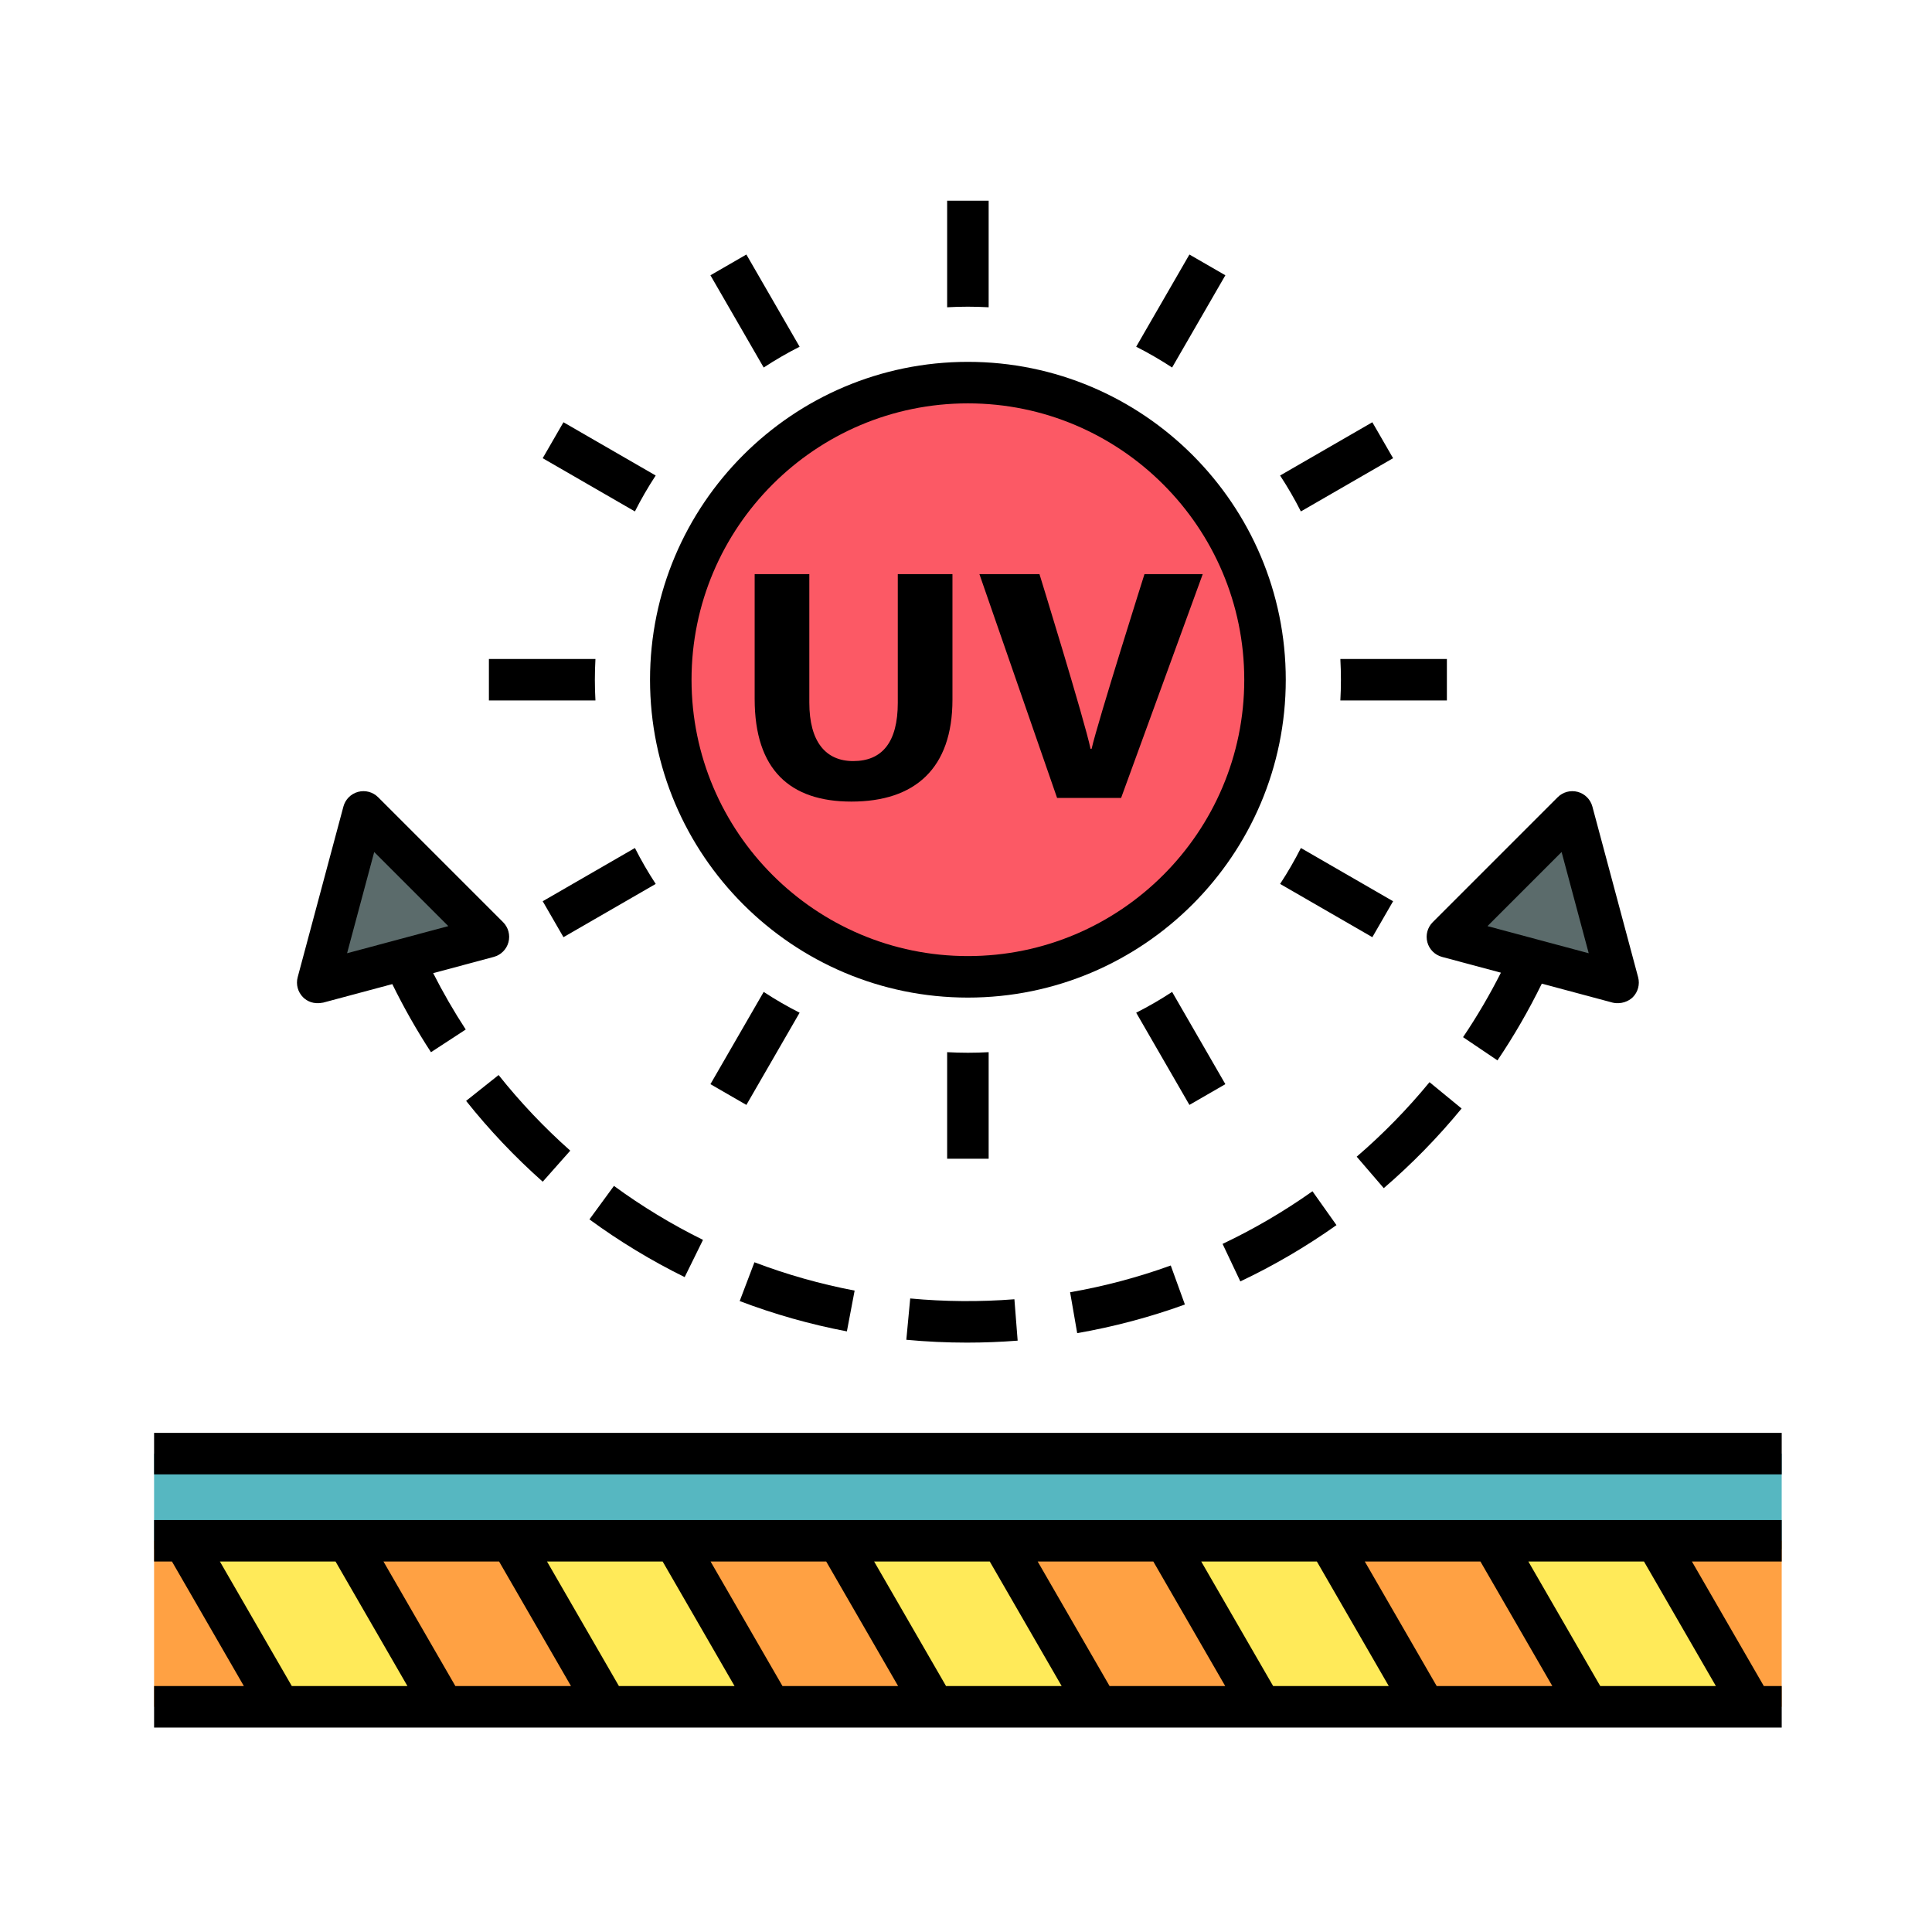
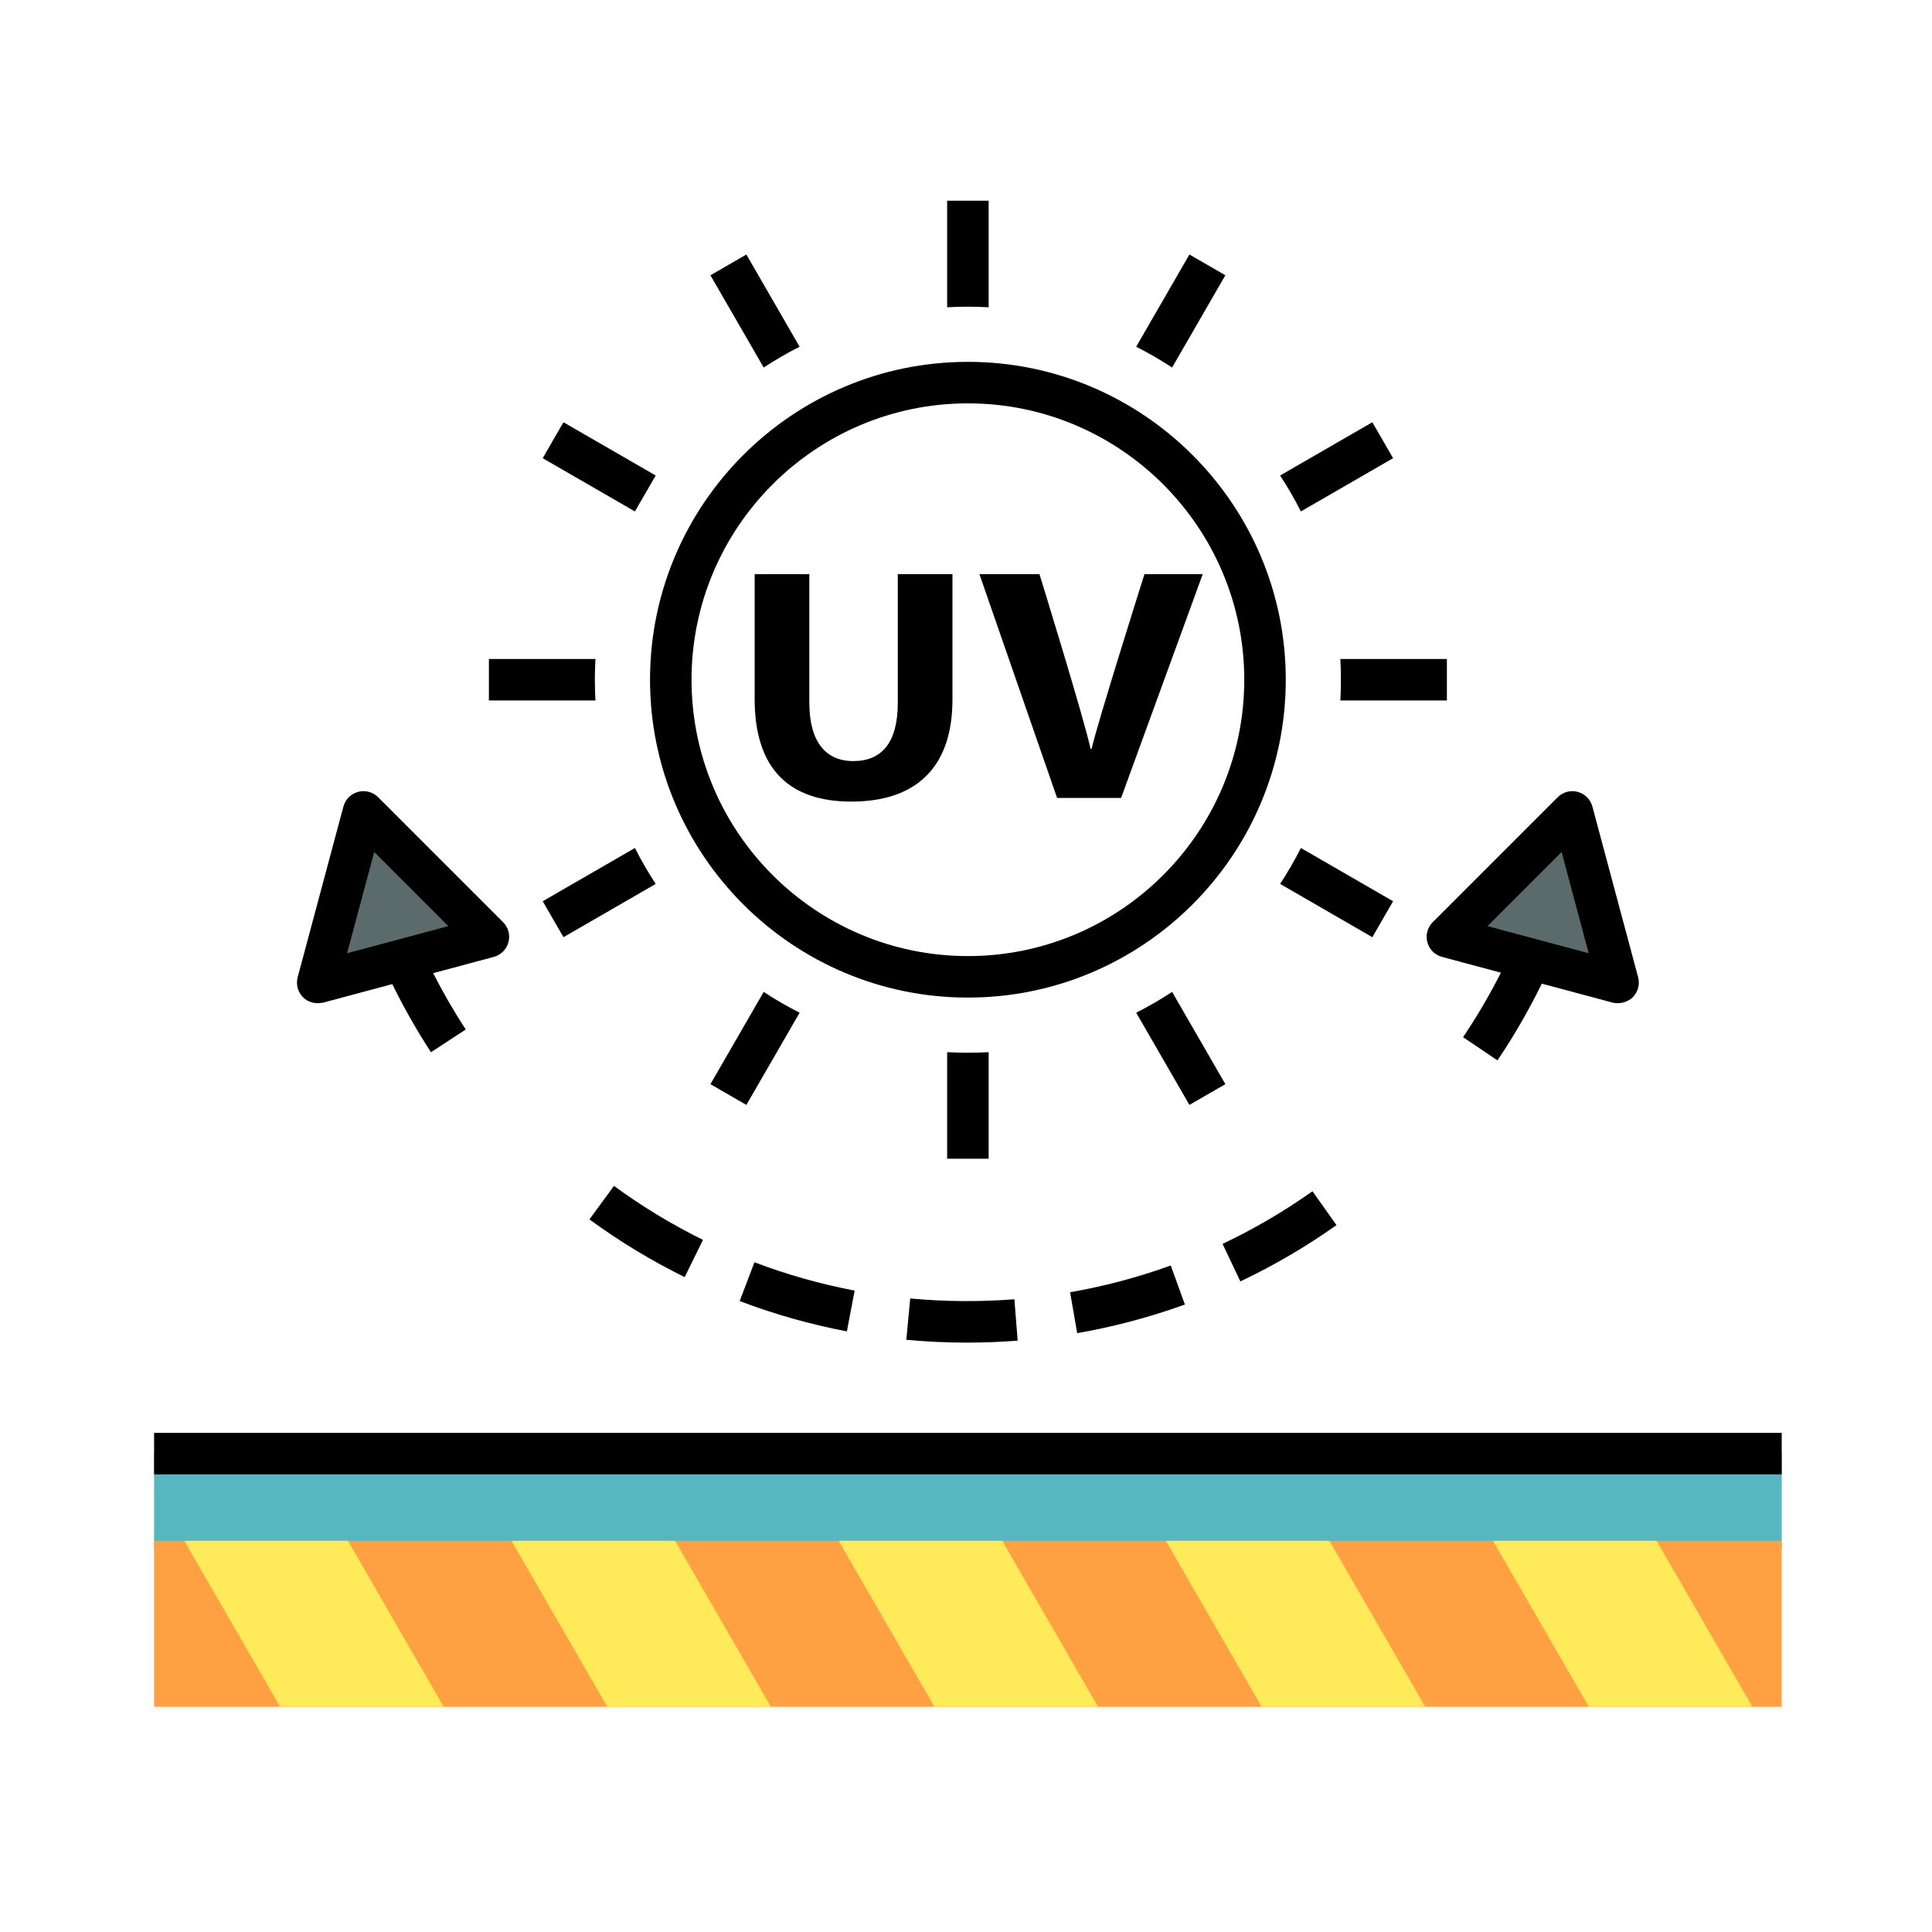
<svg xmlns="http://www.w3.org/2000/svg" id="color_line" height="512" viewBox="0 0 256 256" width="512">
  <g>
    <g>
      <g>
        <path d="m20.417 192.612h215.668v12.65h-215.668z" fill="#56b7c1" />
        <path d="m20.417 204.162h215.668v22h-215.668z" fill="#ffa143" />
        <g fill="#ffea59">
          <path d="m24.422 204.162 12.702 22h21.676l-12.702-22z" />
          <path d="m67.774 204.162 12.702 22h21.676l-12.702-22z" />
          <path d="m111.125 204.162 12.702 22h21.676l-12.702-22z" />
          <path d="m154.477 204.162 12.702 22h21.676l-12.702-22z" />
          <path d="m219.504 204.162h-21.676l12.702 22h21.676z" />
        </g>
      </g>
      <g>
-         <ellipse cx="128.252" cy="90.067" fill="#fc5965" rx="39.369" ry="39.37" transform="matrix(.205 -.979 .979 .205 13.785 197.108)" />
        <g>
          <path d="m208.342 107.583-16.555 16.555 22.615 6.06z" fill="#5b6b6b" />
        </g>
        <path d="m48.161 107.583 16.555 16.555-22.615 6.06z" fill="#5b6b6b" />
      </g>
    </g>
    <g>
      <path d="m131.002 40.715v-14.117h-2.75-2.75v14.117c.91-.05 1.827-.077 2.75-.077.923 0 1.839.028 2.75.077z" />
      <path d="m131.002 153.535v-14.117c-.91.05-1.827.077-2.75.077s-1.839-.028-2.75-.077v14.117h2.75z" />
      <path d="m78.823 90.067c0-.923.028-1.84.077-2.75h-14.117v5.5h14.117c-.05-.91-.077-1.827-.077-2.75z" />
      <path d="m177.68 90.067c0 .923-.027 1.839-.077 2.75h14.117v-5.5h-14.117c.05.911.077 1.827.077 2.75z" />
      <path d="m105.953 45.944-7.054-12.218-4.763 2.75 7.057 12.223c1.53-1.003 3.118-1.924 4.76-2.755z" />
      <path d="m162.367 143.657-7.057-12.223c-1.53 1.003-3.118 1.924-4.76 2.755l7.054 12.217z" />
      <path d="m84.129 112.365-12.217 7.054 1.375 2.382 1.375 2.381 12.223-7.057c-1.003-1.53-1.924-3.118-2.755-4.76z" />
      <path d="m184.592 60.714-2.75-4.763-12.223 7.057c1.003 1.53 1.924 3.118 2.755 4.76z" />
      <path d="m184.592 119.419-12.217-7.054c-.831 1.642-1.752 3.23-2.755 4.76l12.223 7.057z" />
-       <path d="m86.884 63.008-12.223-7.057-1.375 2.381-1.375 2.382 12.217 7.054c.831-1.642 1.752-3.23 2.755-4.76z" />
+       <path d="m86.884 63.008-12.223-7.057-1.375 2.381-1.375 2.382 12.217 7.054z" />
      <path d="m162.367 36.476-4.763-2.75-7.054 12.217c1.642.831 3.23 1.752 4.76 2.755z" />
      <path d="m101.193 131.434-7.057 12.223 4.763 2.75 7.054-12.218c-1.642-.831-3.23-1.752-4.76-2.755z" />
      <path d="m170.371 90.067c0-23.225-18.895-42.119-42.119-42.119-23.225 0-42.12 18.895-42.12 42.119s18.895 42.119 42.12 42.119c23.225 0 42.119-18.895 42.119-42.119zm-42.119 36.619c-20.192 0-36.62-16.427-36.62-36.619s16.427-36.619 36.62-36.619c20.192 0 36.619 16.427 36.619 36.619s-16.427 36.619-36.619 36.619z" />
      <path d="m118.963 93.103c0 5.28-2.097 7.744-5.909 7.744-3.669 0-5.814-2.596-5.814-7.744v-17.029h-7.243v16.544c0 9.416 4.717 13.596 12.818 13.596 8.387 0 13.39-4.356 13.39-13.508v-16.632h-7.243v17.029z" />
      <path d="m151.649 76.074s-6.195 19.581-7.005 23.145h-.143c-.762-3.696-6.766-23.145-6.766-23.145h-7.958l10.293 29.657h8.482l10.817-29.657z" />
-       <path d="m20.418 206.912h2.37l9.526 16.5h-11.896v5.5h215.668v-5.5h-2.37l-9.526-16.5h11.896v-5.5h-215.668zm197.421 0 9.526 16.5h-15.321l-9.526-16.5zm-21.672 0 9.526 16.5h-15.322l-9.526-16.5zm-21.672 0 9.526 16.5h-15.322l-9.526-16.5zm-21.672 0 9.526 16.5h-15.322l-9.526-16.5zm-21.672 0 9.526 16.5h-15.321l-9.526-16.5zm-21.672 0 9.526 16.5h-15.322l-9.526-16.5zm-21.672 0 9.526 16.5h-15.322l-9.526-16.5zm-21.672 0 9.526 16.5h-15.321l-9.526-16.5zm-21.672 0 9.526 16.5h-15.322l-9.526-16.5z" />
      <path d="m20.418 189.863h215.668v5.5h-215.668z" />
      <path d="m113.243 171.01c-4.516-.858-8.984-2.121-13.277-3.753l-1.954 5.141c4.593 1.747 9.373 3.098 14.205 4.016z" />
      <path d="m93.151 164.29c-4.116-2.027-8.086-4.434-11.799-7.153l-3.249 4.438c3.97 2.908 8.216 5.481 12.618 7.649z" />
-       <path d="m66.066 142.448-4.304 3.424c3.059 3.845 6.474 7.448 10.152 10.71l3.649-4.115c-3.441-3.051-6.636-6.422-9.497-10.019z" />
      <path d="m120.092 177.528c2.651.249 5.354.376 8.033.376 2.239 0 4.5-.088 6.719-.262l-.43-5.483c-4.561.357-9.251.322-13.806-.106z" />
      <path d="m177.09 162.335-3.181-4.487c-3.756 2.662-7.763 5.008-11.912 6.973l2.354 4.971c4.437-2.101 8.723-4.61 12.739-7.457z" />
      <path d="m189.131 124.85c.254.949.996 1.69 1.945 1.945l7.802 2.091c-1.492 2.946-3.169 5.809-5.015 8.544l4.559 3.077c2.189-3.243 4.155-6.654 5.875-10.169l9.394 2.517c1.109.256 2.134-.189 2.656-.712.695-.695.966-1.708.712-2.656l-6.06-22.615c-.254-.949-.996-1.69-1.945-1.945-.949-.255-1.962.017-2.656.712l-16.555 16.555c-.695.695-.966 1.707-.712 2.656zm17.788-11.954 3.594 13.414-13.414-3.594z" />
-       <path d="m193.67 146.883-4.252-3.489c-2.917 3.554-6.163 6.875-9.648 9.872l3.586 4.17c3.725-3.204 7.195-6.754 10.313-10.553z" />
      <path d="m142.734 176.649c4.848-.843 9.649-2.119 14.271-3.794l-1.874-5.171c-4.319 1.565-8.807 2.758-13.338 3.546z" />
      <path d="m42.813 132.855 9.169-2.457c1.523 3.107 3.236 6.13 5.125 9.024l4.606-3.007c-1.57-2.405-3.013-4.904-4.314-7.469l8.03-2.152c.949-.254 1.69-.996 1.945-1.945.254-.949-.017-1.962-.712-2.656l-16.556-16.555c-.695-.695-1.706-.967-2.656-.712-.949.254-1.69.996-1.945 1.945l-6.06 22.615c-.254.949.017 1.962.712 2.656.522.523 1.393.968 2.656.712zm6.772-19.959 9.819 9.819-13.414 3.594z" />
    </g>
  </g>
</svg>